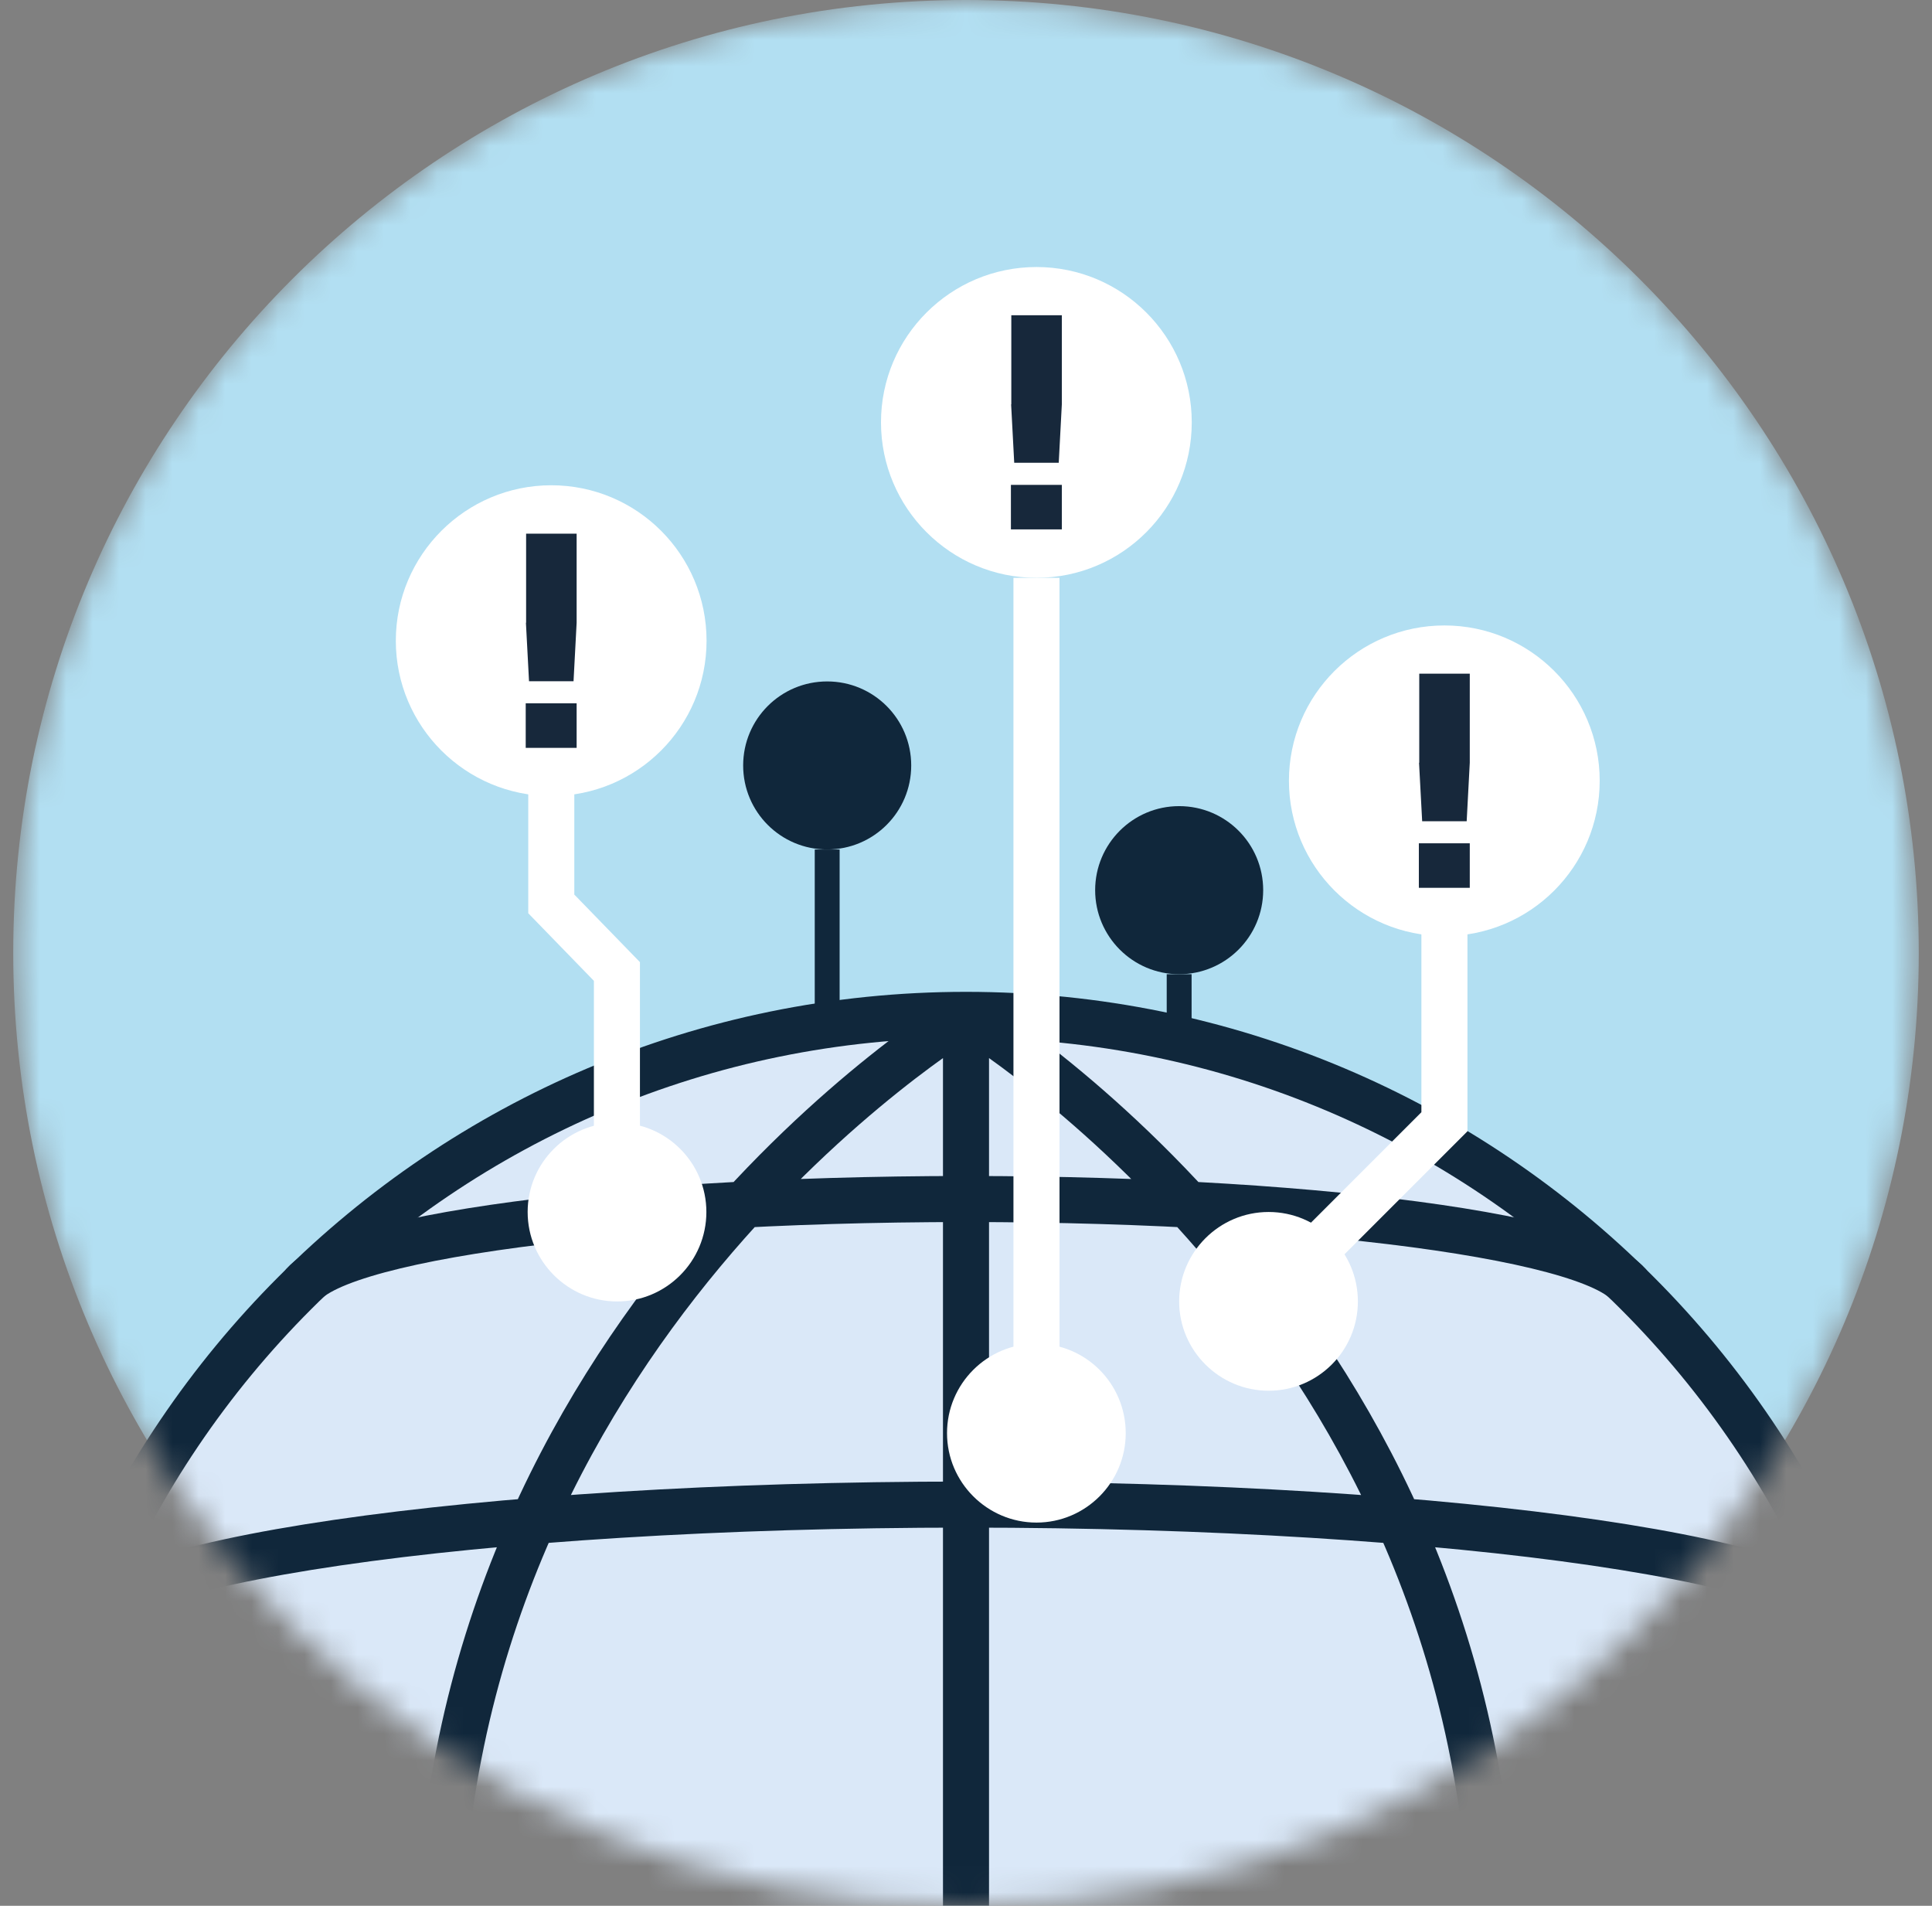
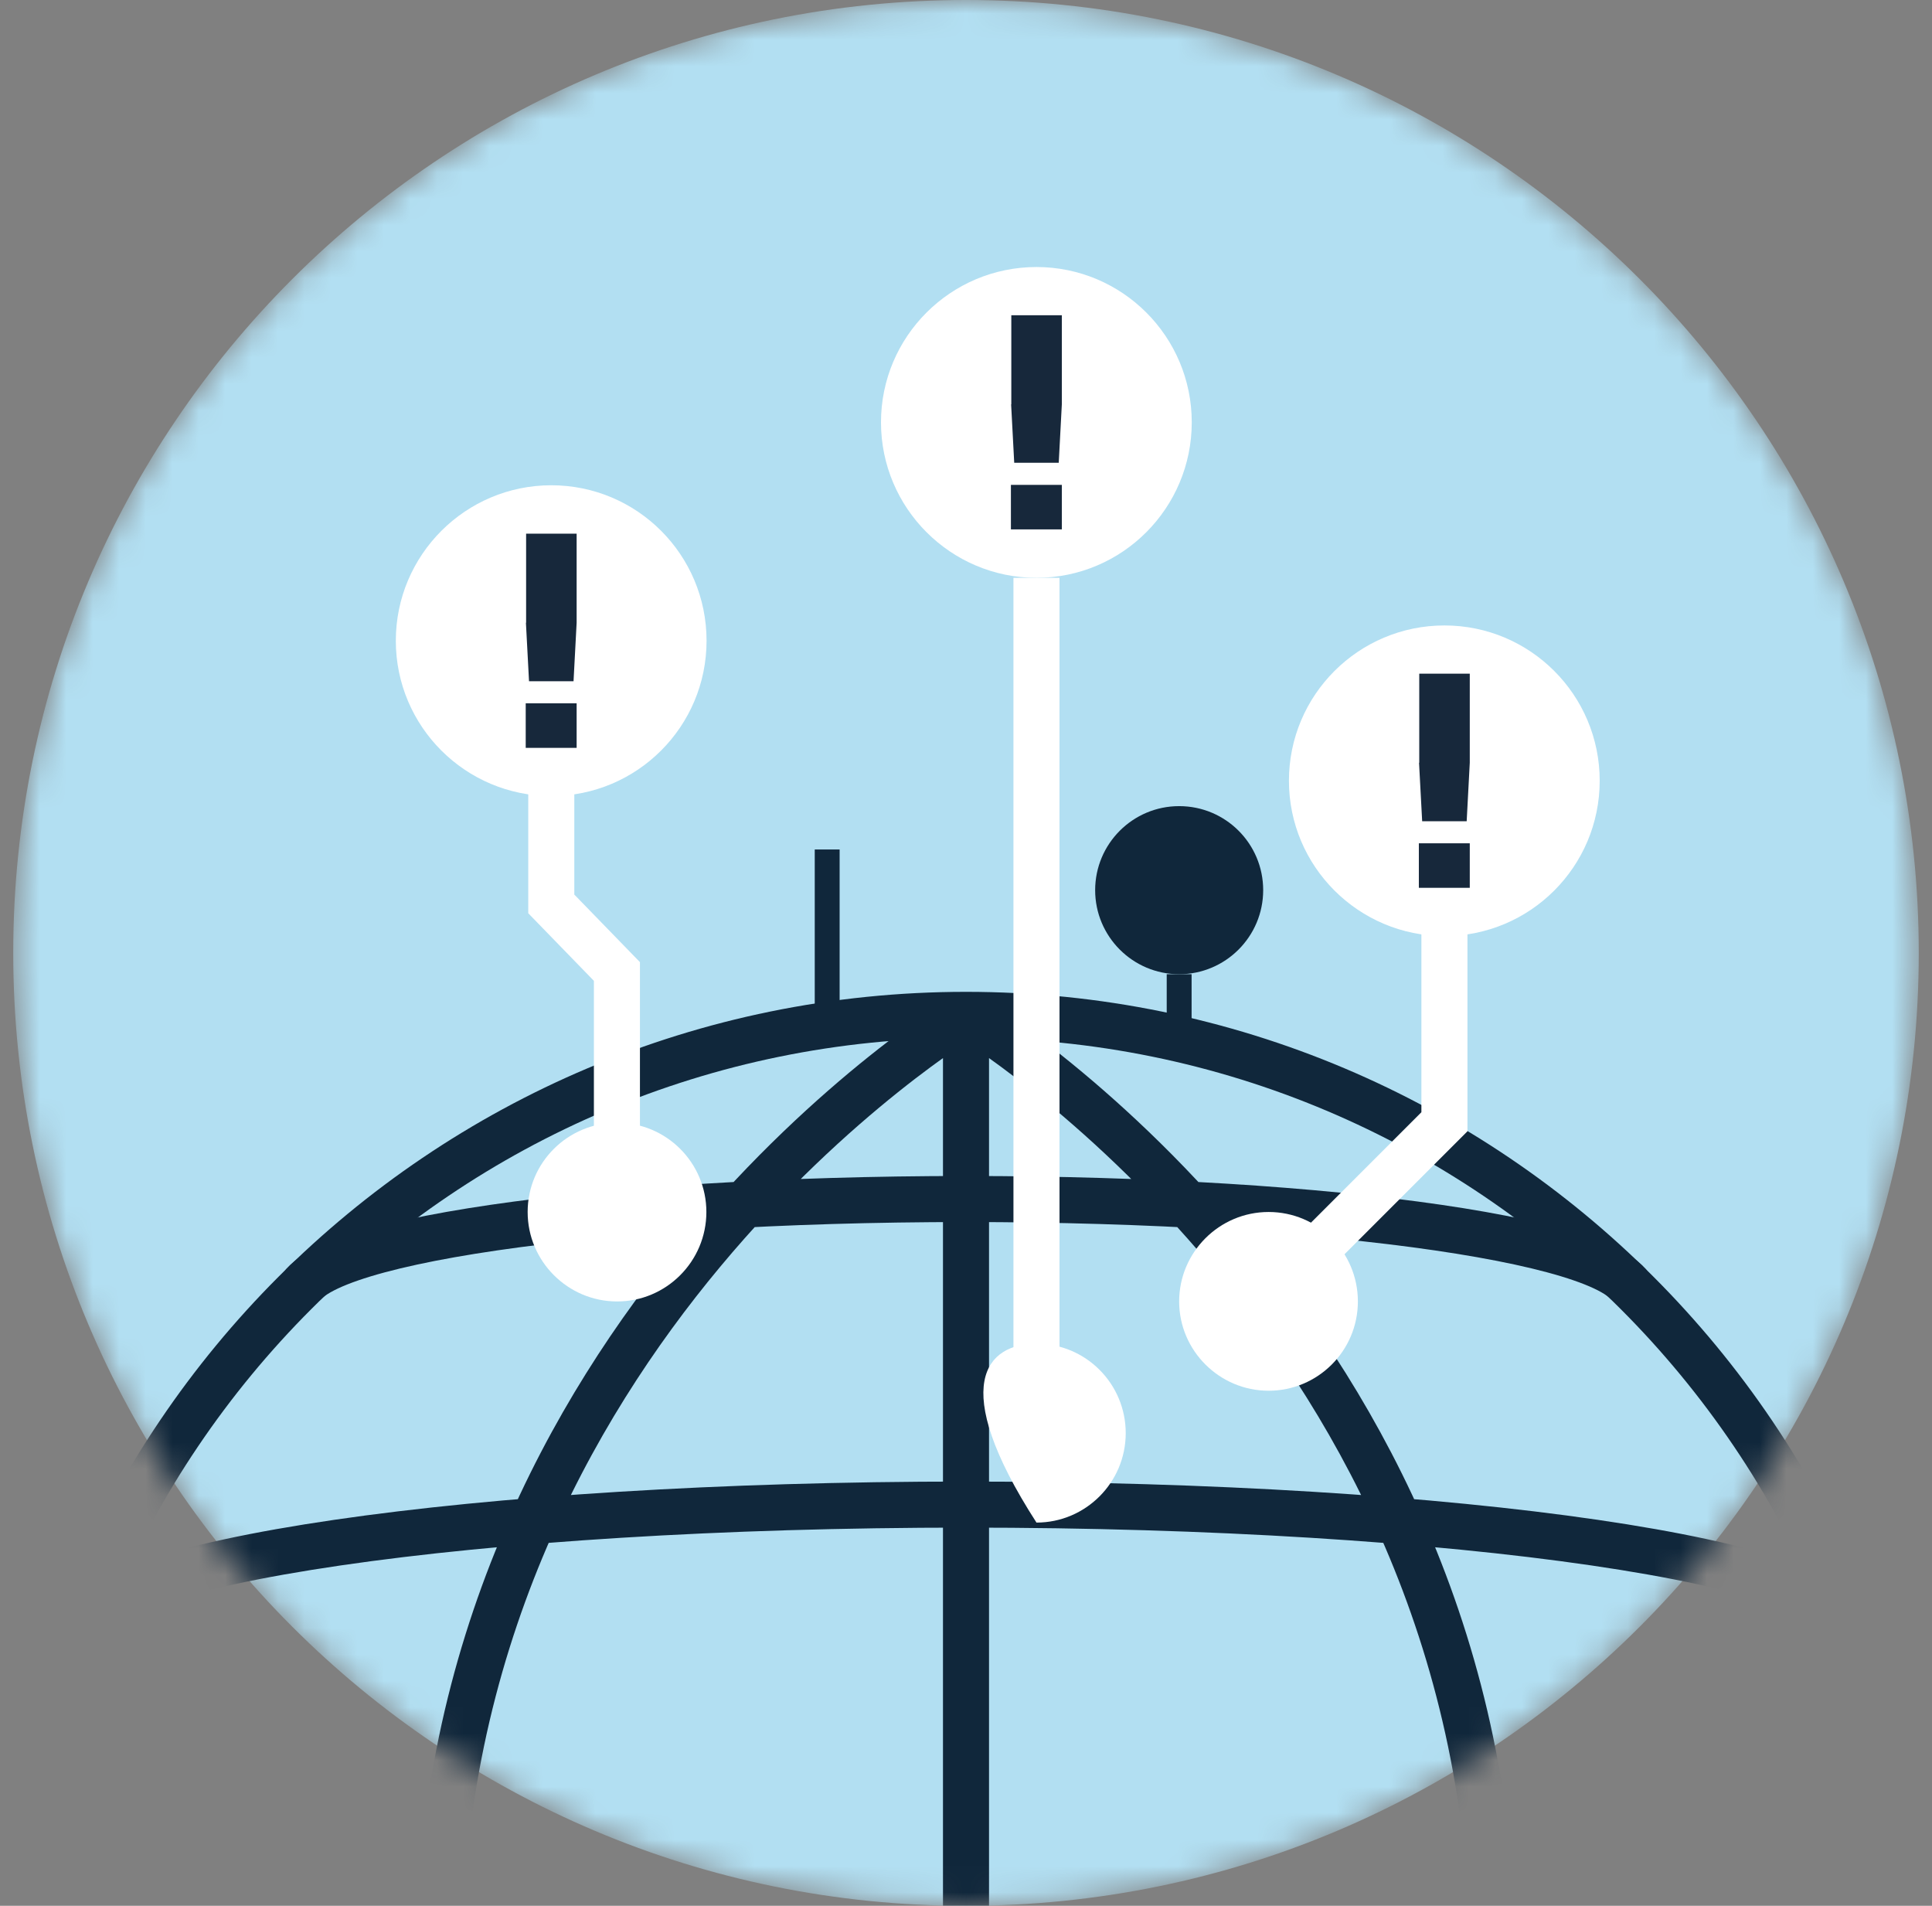
<svg xmlns="http://www.w3.org/2000/svg" width="73" height="72" viewBox="0 0 73 72" fill="none">
  <rect x="0" y="0" width="73" height="72" fill="#808080" stroke="none" />
  <mask id="mask0_420_6545" style="mask-type:luminance" maskUnits="userSpaceOnUse" x="0" y="0" width="73" height="72">
    <path d="M0.5 36C0.5 55.884 16.616 72 36.5 72C56.384 72 72.5 55.884 72.5 36C72.5 16.116 56.384 0 36.5 0C16.616 0 0.5 16.116 0.5 36Z" fill="white" />
  </mask>
  <g mask="url(#mask0_420_6545)">
    <path d="M0.5 36C0.5 55.884 16.616 72 36.5 72C56.384 72 72.5 55.884 72.5 36C72.5 16.116 56.384 0 36.5 0C16.616 0 0.5 16.116 0.5 36Z" fill="#B2DFF2" />
-     <path d="M72.354 74.195C72.354 93.998 56.303 110.048 36.5 110.048C16.697 110.048 0.646 93.998 0.646 74.195C0.646 54.391 16.697 38.341 36.5 38.341C56.303 38.341 72.354 54.391 72.354 74.195Z" fill="#DAE8F8" />
    <path d="M72.354 74.195C72.354 93.998 56.303 110.048 36.5 110.048C16.697 110.048 0.646 93.998 0.646 74.195C0.646 54.391 16.697 38.341 36.5 38.341C56.303 38.341 72.354 54.391 72.354 74.195Z" stroke="#10273B" stroke-width="1.74" stroke-miterlimit="10" />
    <path d="M36.5 38.341V110.048M36.5 38.341C36.5 38.341 56.42 50.295 56.42 74.195C56.42 98.095 36.5 110.048 36.5 110.048M36.5 38.341C36.5 38.341 16.58 50.295 16.58 74.195C16.58 98.095 36.5 110.048 36.5 110.048M70.079 61.751C70.079 59.037 55.045 56.842 36.5 56.842C17.955 56.842 2.921 59.037 2.921 61.751M61.731 48.985C61.731 46.951 50.436 45.298 36.5 45.298C22.564 45.298 11.268 46.951 11.268 48.985M0.646 74.195H72.354" stroke="#10273B" stroke-width="1.74" stroke-miterlimit="10" />
    <path d="M51.307 49.168C51.307 51.033 49.792 52.541 47.934 52.541C46.076 52.541 44.554 51.026 44.554 49.168C44.554 47.31 46.069 45.788 47.934 45.788C49.8 45.788 51.307 47.303 51.307 49.168Z" fill="white" />
-     <path d="M42.535 54.143C42.535 56.008 41.021 57.522 39.163 57.522C37.305 57.522 35.783 56.008 35.783 54.143C35.783 52.277 37.297 50.763 39.163 50.763C41.028 50.763 42.535 52.277 42.535 54.143Z" fill="white" />
+     <path d="M42.535 54.143C42.535 56.008 41.021 57.522 39.163 57.522C35.783 52.277 37.297 50.763 39.163 50.763C41.028 50.763 42.535 52.277 42.535 54.143Z" fill="white" />
    <path d="M26.69 45.788C26.69 47.654 25.175 49.168 23.317 49.168C21.459 49.168 19.937 47.654 19.937 45.788C19.937 43.923 21.452 42.416 23.317 42.416C25.183 42.416 26.69 43.93 26.69 45.788Z" fill="white" />
    <path d="M23.31 46.147V36.702L20.83 34.149V20.162M39.163 54.618V21.83M54.577 25.656V42.379L47.049 49.907" stroke="white" stroke-width="1.74" stroke-miterlimit="10" />
    <path d="M26.697 24.207C26.697 27.448 24.071 30.074 20.83 30.074C17.589 30.074 14.956 27.448 14.956 24.207C14.956 20.966 17.589 18.333 20.83 18.333C24.071 18.333 26.697 20.959 26.697 24.207Z" fill="white" />
    <path d="M19.879 23.527V20.162H21.788V23.527L21.671 25.736H19.989L19.872 23.527H19.879ZM19.864 26.57H21.788V28.253H19.864V26.57Z" fill="#17283B" />
    <path d="M60.444 29.497C60.444 32.737 57.818 35.364 54.577 35.364C51.336 35.364 48.702 32.737 48.702 29.497C48.702 26.256 51.336 23.629 54.577 23.629C57.818 23.629 60.444 26.256 60.444 29.497Z" fill="white" />
    <path d="M53.626 28.816V25.451H55.535V28.816L55.418 31.025H53.736L53.618 28.816H53.626ZM53.611 31.859H55.535V33.542H53.611V31.859Z" fill="#17283B" />
    <path d="M45.03 15.955C45.03 19.196 42.404 21.83 39.163 21.83C35.922 21.83 33.288 19.196 33.288 15.955C33.288 12.714 35.922 10.088 39.163 10.088C42.404 10.088 45.03 12.714 45.03 15.955Z" fill="white" />
    <path d="M38.212 15.275V11.91H40.121V15.275L40.004 17.484H38.322L38.205 15.275H38.212ZM38.197 18.318H40.121V20.001H38.197V18.318Z" fill="#17283B" />
    <path d="M31.255 38.648V32.093" stroke="#10273B" stroke-width="0.94" stroke-miterlimit="10" />
-     <path d="M34.43 28.919C34.43 30.674 33.01 32.093 31.255 32.093C29.499 32.093 28.08 30.674 28.08 28.919C28.08 27.163 29.499 25.744 31.255 25.744C33.01 25.744 34.43 27.163 34.43 28.919Z" fill="#10273B" />
-     <path d="M30.743 28.545V26.724H31.774V28.545L31.715 29.738H30.801L30.743 28.545ZM30.735 30.191H31.774V31.099H30.735V30.191Z" fill="#10273B" />
    <path d="M44.554 39.394V36.805" stroke="#10273B" stroke-width="0.94" stroke-miterlimit="10" />
    <path d="M47.729 33.63C47.729 35.378 46.31 36.805 44.554 36.805C42.799 36.805 41.38 35.378 41.38 33.63C41.38 31.881 42.799 30.455 44.554 30.455C46.31 30.455 47.729 31.874 47.729 33.63Z" fill="#10273B" />
    <path d="M44.042 33.257V31.435H45.081V33.257L45.015 34.456H44.108L44.042 33.257ZM44.035 34.91H45.074V35.817H44.035V34.91Z" fill="#10273B" />
  </g>
</svg>